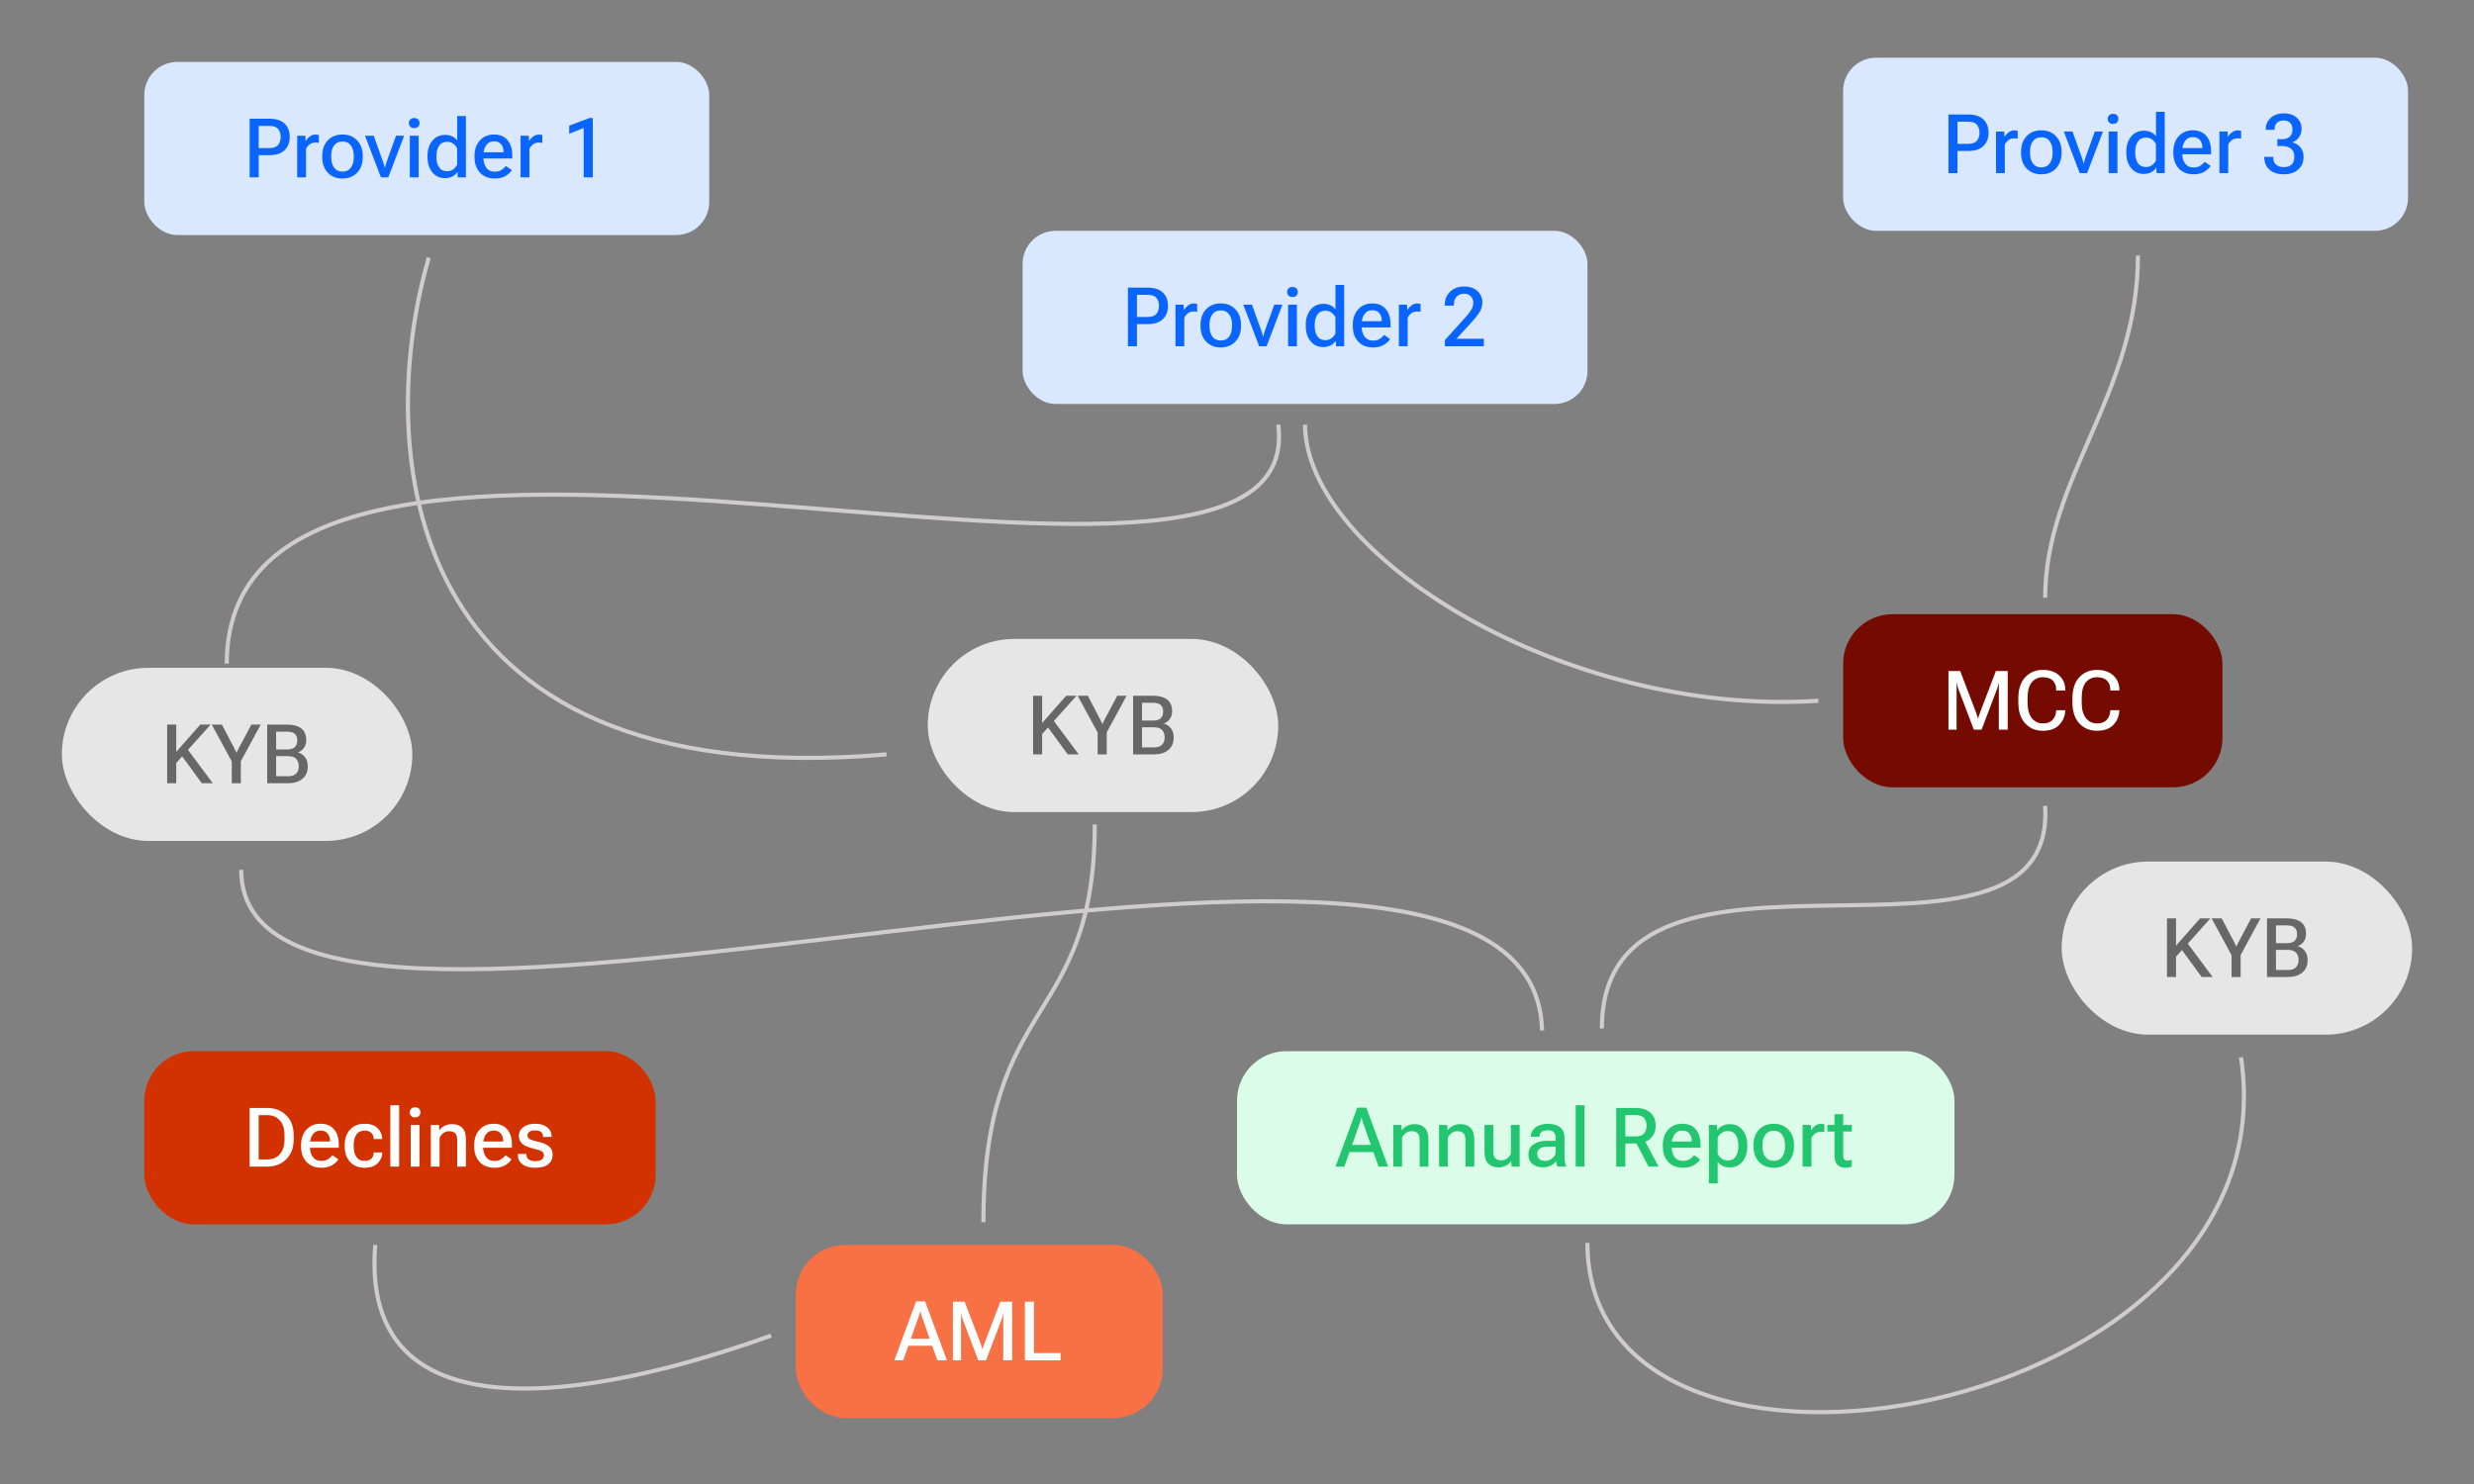
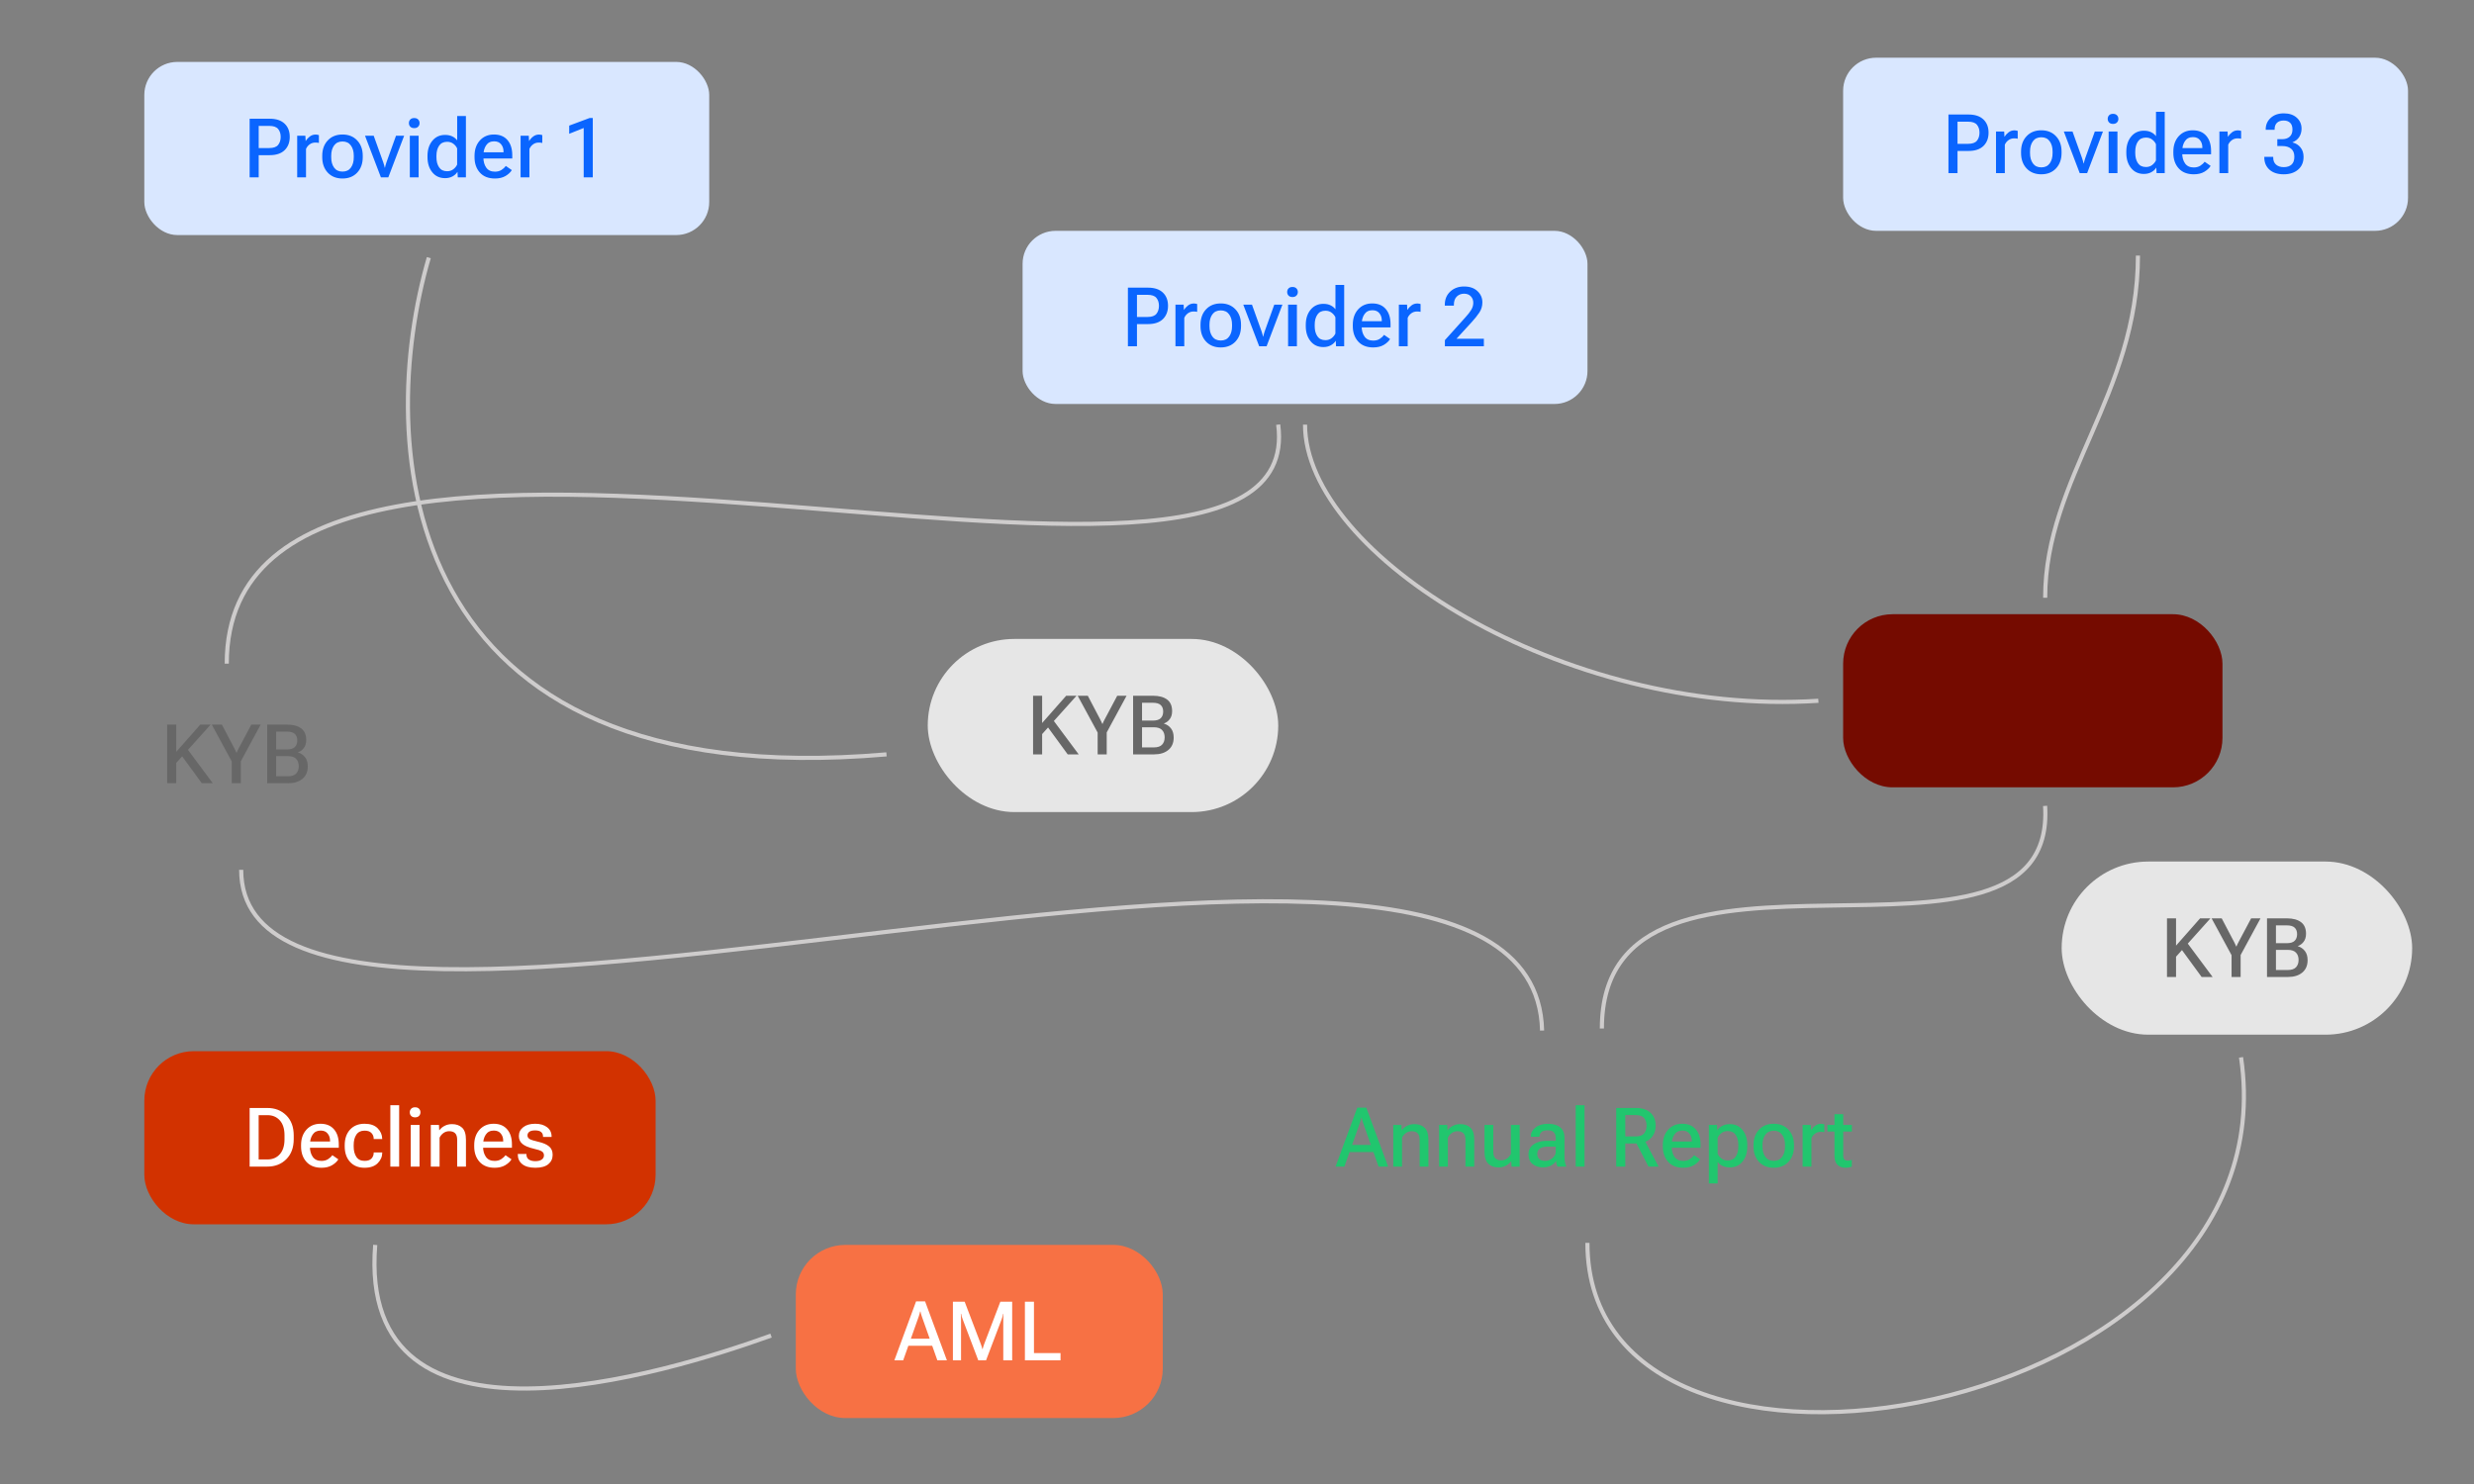
<svg xmlns="http://www.w3.org/2000/svg" width="600" height="360" viewBox="0 0 600 360" fill="none">
  <rect x="0" y="0" width="600" height="360" fill="#808080" stroke="none" />
  <rect x="35" y="15.022" width="137" height="42" rx="8" fill="#D9E7FF" />
  <path d="M60.543 43.022V28.803H65.426C66.988 28.803 68.186 29.2 69.019 29.995C69.853 30.782 70.269 31.853 70.269 33.208C70.269 34.555 69.853 35.633 69.019 36.44C68.186 37.241 66.985 37.641 65.416 37.641H62.74V43.022H60.543ZM62.74 35.913H65.299C66.334 35.913 67.053 35.659 67.457 35.151C67.867 34.637 68.072 33.989 68.072 33.208C68.072 32.433 67.867 31.795 67.457 31.294C67.053 30.792 66.334 30.541 65.299 30.541H62.74V35.913ZM72.076 43.022V32.924H74.059L74.127 34.174H74.176C74.423 33.758 74.749 33.4 75.152 33.1C75.556 32.794 76.031 32.641 76.578 32.641C76.715 32.641 76.858 32.657 77.008 32.69C77.164 32.722 77.275 32.752 77.34 32.778V34.672C77.216 34.64 77.083 34.617 76.939 34.604C76.796 34.591 76.643 34.584 76.481 34.584C75.953 34.584 75.491 34.731 75.094 35.024C74.697 35.317 74.404 35.685 74.215 36.127V43.022H72.076ZM78.15 38.12V37.807C78.15 36.264 78.596 35.017 79.488 34.067C80.387 33.11 81.578 32.631 83.062 32.631C84.54 32.631 85.728 33.11 86.627 34.067C87.525 35.017 87.975 36.264 87.975 37.807V38.12C87.975 39.669 87.525 40.922 86.627 41.879C85.728 42.83 84.54 43.305 83.062 43.305C81.578 43.305 80.387 42.83 79.488 41.879C78.596 40.922 78.15 39.669 78.15 38.12ZM80.328 37.758V38.178C80.328 39.187 80.559 40.014 81.022 40.659C81.484 41.303 82.164 41.626 83.062 41.626C83.961 41.626 84.641 41.303 85.103 40.659C85.566 40.014 85.797 39.187 85.797 38.178V37.758C85.797 36.749 85.562 35.926 85.094 35.288C84.632 34.643 83.954 34.321 83.062 34.321C82.171 34.321 81.49 34.643 81.022 35.288C80.559 35.926 80.328 36.749 80.328 37.758ZM88.522 32.924H90.631L92.965 39.428C93.056 39.676 93.128 39.91 93.18 40.131C93.238 40.346 93.281 40.525 93.307 40.669H93.365C93.391 40.525 93.434 40.346 93.492 40.131C93.551 39.91 93.622 39.676 93.707 39.428L96.041 32.924H98.014L94.176 43.022H92.379L88.522 32.924ZM99.391 43.022V32.924H101.529V43.022H99.391ZM99.166 29.858C99.166 29.513 99.277 29.223 99.498 28.989C99.719 28.754 100.038 28.637 100.455 28.637C100.872 28.637 101.191 28.754 101.412 28.989C101.64 29.223 101.754 29.513 101.754 29.858C101.754 30.203 101.64 30.493 101.412 30.727C101.191 30.961 100.872 31.079 100.455 31.079C100.038 31.079 99.719 30.961 99.498 30.727C99.277 30.493 99.166 30.203 99.166 29.858ZM103.678 38.129V37.817C103.678 36.333 104.065 35.115 104.84 34.165C105.621 33.208 106.656 32.729 107.945 32.729C108.635 32.729 109.225 32.853 109.713 33.1C110.201 33.341 110.589 33.66 110.875 34.057V28.139H112.994V43.022H111.021L110.953 41.733H110.904C110.657 42.15 110.273 42.501 109.752 42.788C109.238 43.074 108.635 43.217 107.945 43.217C106.637 43.217 105.598 42.739 104.83 41.782C104.062 40.825 103.678 39.607 103.678 38.129ZM105.846 38.169C105.846 39.139 106.057 39.943 106.48 40.581C106.904 41.219 107.558 41.538 108.443 41.538C109.036 41.538 109.54 41.375 109.957 41.049C110.374 40.724 110.676 40.349 110.865 39.926V36.001C110.683 35.577 110.383 35.206 109.967 34.887C109.557 34.562 109.049 34.399 108.443 34.399C107.558 34.399 106.904 34.721 106.48 35.366C106.057 36.004 105.846 36.808 105.846 37.778V38.169ZM115.084 38.12V37.807C115.084 36.271 115.517 35.024 116.383 34.067C117.255 33.11 118.395 32.631 119.801 32.631C121.214 32.631 122.304 33.081 123.072 33.979C123.847 34.871 124.234 36.092 124.234 37.641V38.452H116.422V36.938H122.115V36.733C122.115 36.056 121.92 35.48 121.529 35.004C121.145 34.523 120.582 34.282 119.84 34.282C118.974 34.282 118.323 34.611 117.887 35.268C117.451 35.919 117.232 36.746 117.232 37.748V38.169C117.232 39.178 117.464 40.011 117.926 40.669C118.388 41.319 119.091 41.645 120.035 41.645C120.647 41.645 121.171 41.508 121.607 41.235C122.05 40.955 122.405 40.629 122.672 40.258L124.127 41.264C123.808 41.798 123.3 42.273 122.604 42.69C121.907 43.1 121.057 43.305 120.055 43.305C118.473 43.305 117.249 42.827 116.383 41.87C115.517 40.913 115.084 39.663 115.084 38.12ZM126.256 43.022V32.924H128.238L128.307 34.174H128.355C128.603 33.758 128.928 33.4 129.332 33.1C129.736 32.794 130.211 32.641 130.758 32.641C130.895 32.641 131.038 32.657 131.188 32.69C131.344 32.722 131.454 32.752 131.52 32.778V34.672C131.396 34.64 131.262 34.617 131.119 34.604C130.976 34.591 130.823 34.584 130.66 34.584C130.133 34.584 129.671 34.731 129.273 35.024C128.876 35.317 128.583 35.685 128.395 36.127V43.022H126.256ZM141.559 43.022V31.049L138.043 32.456V30.473L142.994 28.627H143.766V43.022H141.559Z" fill="#0A65FF" />
  <rect x="248" y="56" width="137" height="42" rx="8" fill="#D9E7FF" />
  <path d="M273.543 84V69.781H278.426C279.988 69.781 281.186 70.178 282.02 70.973C282.853 71.76 283.27 72.831 283.27 74.186C283.27 75.533 282.853 76.611 282.02 77.418C281.186 78.219 279.985 78.619 278.416 78.619H275.74V84H273.543ZM275.74 76.891H278.299C279.334 76.891 280.053 76.637 280.457 76.129C280.867 75.615 281.072 74.967 281.072 74.186C281.072 73.411 280.867 72.773 280.457 72.272C280.053 71.77 279.334 71.519 278.299 71.519H275.74V76.891ZM285.076 84V73.902H287.059L287.127 75.152H287.176C287.423 74.736 287.749 74.378 288.152 74.078C288.556 73.772 289.031 73.619 289.578 73.619C289.715 73.619 289.858 73.635 290.008 73.668C290.164 73.701 290.275 73.73 290.34 73.756V75.65C290.216 75.618 290.083 75.595 289.939 75.582C289.796 75.569 289.643 75.562 289.48 75.562C288.953 75.562 288.491 75.709 288.094 76.002C287.697 76.295 287.404 76.663 287.215 77.106V84H285.076ZM291.15 79.098V78.785C291.15 77.242 291.596 75.995 292.488 75.045C293.387 74.088 294.578 73.609 296.062 73.609C297.54 73.609 298.729 74.088 299.627 75.045C300.525 75.995 300.975 77.242 300.975 78.785V79.098C300.975 80.647 300.525 81.9 299.627 82.857C298.729 83.808 297.54 84.283 296.062 84.283C294.578 84.283 293.387 83.808 292.488 82.857C291.596 81.9 291.15 80.647 291.15 79.098ZM293.328 78.736V79.156C293.328 80.165 293.559 80.992 294.021 81.637C294.484 82.281 295.164 82.603 296.062 82.603C296.961 82.603 297.641 82.281 298.104 81.637C298.566 80.992 298.797 80.165 298.797 79.156V78.736C298.797 77.727 298.562 76.904 298.094 76.266C297.632 75.621 296.954 75.299 296.062 75.299C295.171 75.299 294.49 75.621 294.021 76.266C293.559 76.904 293.328 77.727 293.328 78.736ZM301.521 73.902H303.631L305.965 80.406C306.056 80.654 306.128 80.888 306.18 81.109C306.238 81.324 306.281 81.503 306.307 81.647H306.365C306.391 81.503 306.434 81.324 306.492 81.109C306.551 80.888 306.622 80.654 306.707 80.406L309.041 73.902H311.014L307.176 84H305.379L301.521 73.902ZM312.391 84V73.902H314.529V84H312.391ZM312.166 70.836C312.166 70.491 312.277 70.201 312.498 69.967C312.719 69.732 313.038 69.615 313.455 69.615C313.872 69.615 314.191 69.732 314.412 69.967C314.64 70.201 314.754 70.491 314.754 70.836C314.754 71.181 314.64 71.471 314.412 71.705C314.191 71.939 313.872 72.057 313.455 72.057C313.038 72.057 312.719 71.939 312.498 71.705C312.277 71.471 312.166 71.181 312.166 70.836ZM316.678 79.107V78.795C316.678 77.311 317.065 76.093 317.84 75.143C318.621 74.186 319.656 73.707 320.945 73.707C321.635 73.707 322.225 73.831 322.713 74.078C323.201 74.319 323.589 74.638 323.875 75.035V69.117H325.994V84H324.021L323.953 82.711H323.904C323.657 83.128 323.273 83.479 322.752 83.766C322.238 84.052 321.635 84.195 320.945 84.195C319.637 84.195 318.598 83.717 317.83 82.76C317.062 81.803 316.678 80.585 316.678 79.107ZM318.846 79.147C318.846 80.117 319.057 80.921 319.48 81.559C319.904 82.197 320.558 82.516 321.443 82.516C322.036 82.516 322.54 82.353 322.957 82.027C323.374 81.702 323.676 81.328 323.865 80.904V76.978C323.683 76.555 323.383 76.184 322.967 75.865C322.557 75.54 322.049 75.377 321.443 75.377C320.558 75.377 319.904 75.699 319.48 76.344C319.057 76.982 318.846 77.786 318.846 78.756V79.147ZM328.084 79.098V78.785C328.084 77.249 328.517 76.002 329.383 75.045C330.255 74.088 331.395 73.609 332.801 73.609C334.214 73.609 335.304 74.059 336.072 74.957C336.847 75.849 337.234 77.07 337.234 78.619V79.43H329.422V77.916H335.115V77.711C335.115 77.034 334.92 76.458 334.529 75.982C334.145 75.501 333.582 75.26 332.84 75.26C331.974 75.26 331.323 75.588 330.887 76.246C330.451 76.897 330.232 77.724 330.232 78.727V79.147C330.232 80.156 330.464 80.989 330.926 81.647C331.388 82.297 332.091 82.623 333.035 82.623C333.647 82.623 334.171 82.486 334.607 82.213C335.05 81.933 335.405 81.607 335.672 81.236L337.127 82.242C336.808 82.776 336.3 83.251 335.604 83.668C334.907 84.078 334.057 84.283 333.055 84.283C331.473 84.283 330.249 83.805 329.383 82.848C328.517 81.891 328.084 80.641 328.084 79.098ZM339.256 84V73.902H341.238L341.307 75.152H341.355C341.603 74.736 341.928 74.378 342.332 74.078C342.736 73.772 343.211 73.619 343.758 73.619C343.895 73.619 344.038 73.635 344.188 73.668C344.344 73.701 344.454 73.73 344.52 73.756V75.65C344.396 75.618 344.262 75.595 344.119 75.582C343.976 75.569 343.823 75.562 343.66 75.562C343.133 75.562 342.671 75.709 342.273 76.002C341.876 76.295 341.583 76.663 341.395 77.106V84H339.256ZM350.418 84V82.516L355.369 77.008C355.988 76.337 356.463 75.728 356.795 75.182C357.133 74.635 357.303 74.059 357.303 73.453C357.303 72.822 357.104 72.297 356.707 71.881C356.316 71.458 355.77 71.246 355.066 71.246C354.363 71.246 353.774 71.477 353.299 71.939C352.83 72.395 352.596 73.069 352.596 73.961V74.137H350.398V73.922C350.398 72.613 350.838 71.549 351.717 70.728C352.596 69.908 353.712 69.498 355.066 69.498C356.447 69.498 357.531 69.872 358.318 70.621C359.113 71.363 359.51 72.272 359.51 73.346C359.51 74.264 359.262 75.091 358.768 75.826C358.279 76.562 357.667 77.33 356.932 78.131L353.23 82.174H359.871V84H350.418Z" fill="#0A65FF" />
-   <rect x="300" y="255" width="174" height="42" rx="12" fill="#DCFCEA" />
  <path d="M323.902 283L329.166 268.703H331.354L336.646 283H334.332L330.582 272.404C330.504 272.183 330.436 271.971 330.377 271.77C330.325 271.568 330.276 271.363 330.23 271.154H330.152C330.107 271.363 330.055 271.568 329.996 271.77C329.944 271.971 329.879 272.183 329.801 272.404L326.041 283H323.902ZM326.402 279.465L326.979 277.746H333.482L334.059 279.465H326.402ZM337.896 283V272.902H339.879L339.938 274.162H339.996C340.322 273.713 340.748 273.358 341.275 273.098C341.803 272.831 342.392 272.697 343.043 272.697C344.059 272.697 344.876 272.987 345.494 273.566C346.113 274.146 346.422 275.129 346.422 276.516V283H344.293V276.516C344.293 275.76 344.127 275.223 343.795 274.904C343.463 274.579 342.988 274.416 342.369 274.416C341.855 274.416 341.393 274.559 340.982 274.846C340.572 275.132 340.253 275.513 340.025 275.988V283H337.896ZM349.01 283V272.902H350.992L351.051 274.162H351.109C351.435 273.713 351.861 273.358 352.389 273.098C352.916 272.831 353.505 272.697 354.156 272.697C355.172 272.697 355.989 272.987 356.607 273.566C357.226 274.146 357.535 275.129 357.535 276.516V283H355.406V276.516C355.406 275.76 355.24 275.223 354.908 274.904C354.576 274.579 354.101 274.416 353.482 274.416C352.968 274.416 352.506 274.559 352.096 274.846C351.686 275.132 351.367 275.513 351.139 275.988V283H349.01ZM360.025 279.338V272.902H362.154V279.357C362.154 280.132 362.324 280.682 362.662 281.008C363.001 281.327 363.473 281.486 364.078 281.486C364.612 281.486 365.081 281.34 365.484 281.047C365.888 280.747 366.201 280.37 366.422 279.914V272.902H368.551V283H366.578L366.51 281.73H366.461C366.122 282.186 365.689 282.544 365.162 282.805C364.635 283.065 364.046 283.195 363.395 283.195C362.379 283.195 361.562 282.899 360.943 282.307C360.331 281.714 360.025 280.725 360.025 279.338ZM370.689 280.041C370.689 278.986 371.103 278.176 371.93 277.609C372.757 277.036 373.808 276.75 375.084 276.75H377.301V276.066C377.301 275.5 377.154 275.048 376.861 274.709C376.568 274.364 376.067 274.191 375.357 274.191C374.654 274.191 374.146 274.335 373.834 274.621C373.521 274.908 373.365 275.253 373.365 275.656V275.764L371.266 275.754V275.646C371.266 274.807 371.643 274.094 372.398 273.508C373.16 272.915 374.173 272.619 375.436 272.619C376.699 272.619 377.678 272.906 378.375 273.479C379.078 274.045 379.43 274.911 379.43 276.076V280.676C379.43 281.099 379.462 281.496 379.527 281.867C379.592 282.238 379.687 282.564 379.811 282.844V283H377.74C377.649 282.837 377.568 282.632 377.496 282.385C377.431 282.131 377.385 281.877 377.359 281.623C377.138 282.033 376.757 282.398 376.217 282.717C375.676 283.029 374.986 283.186 374.146 283.186C373.17 283.186 372.35 282.919 371.686 282.385C371.021 281.851 370.689 281.07 370.689 280.041ZM372.818 279.895C372.818 280.428 372.975 280.848 373.287 281.154C373.6 281.46 374.081 281.613 374.732 281.613C375.403 281.613 375.999 281.389 376.52 280.939C377.04 280.484 377.301 279.982 377.301 279.436V278.156H375.377C374.524 278.156 373.883 278.309 373.453 278.615C373.03 278.921 372.818 279.348 372.818 279.895ZM382.145 283V268.117H384.283V283H382.145ZM391.969 283V268.781H396.715C398.251 268.781 399.436 269.165 400.27 269.934C401.109 270.702 401.529 271.74 401.529 273.049C401.529 274.357 401.109 275.409 400.27 276.203C399.43 276.991 398.245 277.385 396.715 277.385H394.166V283H391.969ZM394.166 275.686H396.646C397.649 275.686 398.346 275.438 398.736 274.943C399.133 274.442 399.332 273.817 399.332 273.068C399.332 272.313 399.133 271.698 398.736 271.223C398.346 270.741 397.649 270.5 396.646 270.5H394.166V275.686ZM399.791 283L396.402 276.457L398.619 276.203L402.242 283H399.791ZM403.268 278.098V277.785C403.268 276.249 403.701 275.002 404.566 274.045C405.439 273.088 406.578 272.609 407.984 272.609C409.397 272.609 410.488 273.059 411.256 273.957C412.031 274.849 412.418 276.07 412.418 277.619V278.43H404.605V276.916H410.299V276.711C410.299 276.034 410.104 275.458 409.713 274.982C409.329 274.501 408.766 274.26 408.023 274.26C407.158 274.26 406.507 274.589 406.07 275.246C405.634 275.897 405.416 276.724 405.416 277.727V278.146C405.416 279.156 405.647 279.989 406.109 280.646C406.572 281.298 407.275 281.623 408.219 281.623C408.831 281.623 409.355 281.486 409.791 281.213C410.234 280.933 410.589 280.607 410.855 280.236L412.311 281.242C411.992 281.776 411.484 282.251 410.787 282.668C410.09 283.078 409.241 283.283 408.238 283.283C406.656 283.283 405.432 282.805 404.566 281.848C403.701 280.891 403.268 279.641 403.268 278.098ZM414.439 287.092V272.902H416.402L416.471 274.172H416.52C416.767 273.762 417.154 273.413 417.682 273.127C418.215 272.84 418.824 272.697 419.508 272.697C420.797 272.697 421.826 273.169 422.594 274.113C423.368 275.057 423.756 276.281 423.756 277.785V278.098C423.756 279.602 423.372 280.829 422.604 281.779C421.835 282.723 420.813 283.195 419.537 283.195C418.854 283.195 418.258 283.075 417.75 282.834C417.249 282.593 416.855 282.268 416.568 281.857V287.092H414.439ZM416.568 279.895C416.751 280.318 417.053 280.695 417.477 281.027C417.9 281.353 418.411 281.516 419.01 281.516C419.889 281.516 420.536 281.2 420.953 280.568C421.37 279.937 421.578 279.13 421.578 278.146V277.736C421.578 276.753 421.37 275.949 420.953 275.324C420.536 274.693 419.889 274.377 419.01 274.377C418.404 274.377 417.893 274.543 417.477 274.875C417.06 275.201 416.757 275.575 416.568 275.998V279.895ZM425.26 278.098V277.785C425.26 276.242 425.706 274.995 426.598 274.045C427.496 273.088 428.688 272.609 430.172 272.609C431.65 272.609 432.838 273.088 433.736 274.045C434.635 274.995 435.084 276.242 435.084 277.785V278.098C435.084 279.647 434.635 280.9 433.736 281.857C432.838 282.808 431.65 283.283 430.172 283.283C428.688 283.283 427.496 282.808 426.598 281.857C425.706 280.9 425.26 279.647 425.26 278.098ZM427.438 277.736V278.156C427.438 279.165 427.669 279.992 428.131 280.637C428.593 281.281 429.273 281.604 430.172 281.604C431.07 281.604 431.751 281.281 432.213 280.637C432.675 279.992 432.906 279.165 432.906 278.156V277.736C432.906 276.727 432.672 275.904 432.203 275.266C431.741 274.621 431.064 274.299 430.172 274.299C429.28 274.299 428.6 274.621 428.131 275.266C427.669 275.904 427.438 276.727 427.438 277.736ZM437.174 283V272.902H439.156L439.225 274.152H439.273C439.521 273.736 439.846 273.378 440.25 273.078C440.654 272.772 441.129 272.619 441.676 272.619C441.812 272.619 441.956 272.635 442.105 272.668C442.262 272.701 442.372 272.73 442.438 272.756V274.65C442.314 274.618 442.18 274.595 442.037 274.582C441.894 274.569 441.741 274.562 441.578 274.562C441.051 274.562 440.589 274.709 440.191 275.002C439.794 275.295 439.501 275.663 439.312 276.105V283H437.174ZM443.189 274.504V272.902H449.127V274.504H443.189ZM444.898 280.305V273.752V273.488V270.285H447.018V280.246C447.018 280.741 447.109 281.083 447.291 281.271C447.473 281.46 447.747 281.555 448.111 281.555C448.281 281.555 448.447 281.538 448.609 281.506C448.779 281.467 448.945 281.415 449.107 281.35V283C448.945 283.072 448.727 283.137 448.453 283.195C448.186 283.254 447.89 283.283 447.564 283.283C446.751 283.283 446.103 283.046 445.621 282.57C445.139 282.095 444.898 281.34 444.898 280.305Z" fill="#21C66E" />
  <path d="M54.992 161C54.998 70.5 318.492 168 309.992 103" stroke="#CECCCC" />
  <rect x="447" y="14" width="137" height="42" rx="8" fill="#D9E7FF" />
  <path d="M472.543 42V27.781H477.426C478.988 27.781 480.186 28.178 481.02 28.973C481.853 29.76 482.27 30.831 482.27 32.185C482.27 33.533 481.853 34.611 481.02 35.418C480.186 36.219 478.985 36.619 477.416 36.619H474.74V42H472.543ZM474.74 34.891H477.299C478.334 34.891 479.053 34.637 479.457 34.129C479.867 33.615 480.072 32.967 480.072 32.185C480.072 31.411 479.867 30.773 479.457 30.271C479.053 29.77 478.334 29.52 477.299 29.52H474.74V34.891ZM484.076 42V31.902H486.059L486.127 33.152H486.176C486.423 32.736 486.749 32.378 487.152 32.078C487.556 31.772 488.031 31.619 488.578 31.619C488.715 31.619 488.858 31.635 489.008 31.668C489.164 31.701 489.275 31.73 489.34 31.756V33.65C489.216 33.618 489.083 33.595 488.939 33.582C488.796 33.569 488.643 33.562 488.48 33.562C487.953 33.562 487.491 33.709 487.094 34.002C486.697 34.295 486.404 34.663 486.215 35.105V42H484.076ZM490.15 37.098V36.785C490.15 35.242 490.596 33.995 491.488 33.045C492.387 32.088 493.578 31.609 495.062 31.609C496.54 31.609 497.729 32.088 498.627 33.045C499.525 33.995 499.975 35.242 499.975 36.785V37.098C499.975 38.647 499.525 39.9 498.627 40.857C497.729 41.808 496.54 42.283 495.062 42.283C493.578 42.283 492.387 41.808 491.488 40.857C490.596 39.9 490.15 38.647 490.15 37.098ZM492.328 36.736V37.156C492.328 38.165 492.559 38.992 493.021 39.637C493.484 40.281 494.164 40.603 495.062 40.603C495.961 40.603 496.641 40.281 497.104 39.637C497.566 38.992 497.797 38.165 497.797 37.156V36.736C497.797 35.727 497.562 34.904 497.094 34.266C496.632 33.621 495.954 33.299 495.062 33.299C494.171 33.299 493.49 33.621 493.021 34.266C492.559 34.904 492.328 35.727 492.328 36.736ZM500.521 31.902H502.631L504.965 38.406C505.056 38.654 505.128 38.888 505.18 39.109C505.238 39.324 505.281 39.503 505.307 39.647H505.365C505.391 39.503 505.434 39.324 505.492 39.109C505.551 38.888 505.622 38.654 505.707 38.406L508.041 31.902H510.014L506.176 42H504.379L500.521 31.902ZM511.391 42V31.902H513.529V42H511.391ZM511.166 28.836C511.166 28.491 511.277 28.201 511.498 27.967C511.719 27.732 512.038 27.615 512.455 27.615C512.872 27.615 513.191 27.732 513.412 27.967C513.64 28.201 513.754 28.491 513.754 28.836C513.754 29.181 513.64 29.471 513.412 29.705C513.191 29.939 512.872 30.057 512.455 30.057C512.038 30.057 511.719 29.939 511.498 29.705C511.277 29.471 511.166 29.181 511.166 28.836ZM515.678 37.107V36.795C515.678 35.31 516.065 34.093 516.84 33.143C517.621 32.185 518.656 31.707 519.945 31.707C520.635 31.707 521.225 31.831 521.713 32.078C522.201 32.319 522.589 32.638 522.875 33.035V27.117H524.994V42H523.021L522.953 40.711H522.904C522.657 41.128 522.273 41.479 521.752 41.766C521.238 42.052 520.635 42.195 519.945 42.195C518.637 42.195 517.598 41.717 516.83 40.76C516.062 39.803 515.678 38.585 515.678 37.107ZM517.846 37.147C517.846 38.117 518.057 38.921 518.48 39.559C518.904 40.197 519.558 40.516 520.443 40.516C521.036 40.516 521.54 40.353 521.957 40.027C522.374 39.702 522.676 39.328 522.865 38.904V34.978C522.683 34.555 522.383 34.184 521.967 33.865C521.557 33.54 521.049 33.377 520.443 33.377C519.558 33.377 518.904 33.699 518.48 34.344C518.057 34.982 517.846 35.786 517.846 36.756V37.147ZM527.084 37.098V36.785C527.084 35.249 527.517 34.002 528.383 33.045C529.255 32.088 530.395 31.609 531.801 31.609C533.214 31.609 534.304 32.059 535.072 32.957C535.847 33.849 536.234 35.07 536.234 36.619V37.43H528.422V35.916H534.115V35.711C534.115 35.034 533.92 34.458 533.529 33.982C533.145 33.501 532.582 33.26 531.84 33.26C530.974 33.26 530.323 33.589 529.887 34.246C529.451 34.897 529.232 35.724 529.232 36.727V37.147C529.232 38.156 529.464 38.989 529.926 39.647C530.388 40.297 531.091 40.623 532.035 40.623C532.647 40.623 533.171 40.486 533.607 40.213C534.05 39.933 534.405 39.607 534.672 39.236L536.127 40.242C535.808 40.776 535.3 41.251 534.604 41.668C533.907 42.078 533.057 42.283 532.055 42.283C530.473 42.283 529.249 41.805 528.383 40.848C527.517 39.891 527.084 38.641 527.084 37.098ZM538.256 42V31.902H540.238L540.307 33.152H540.355C540.603 32.736 540.928 32.378 541.332 32.078C541.736 31.772 542.211 31.619 542.758 31.619C542.895 31.619 543.038 31.635 543.188 31.668C543.344 31.701 543.454 31.73 543.52 31.756V33.65C543.396 33.618 543.262 33.595 543.119 33.582C542.976 33.569 542.823 33.562 542.66 33.562C542.133 33.562 541.671 33.709 541.273 34.002C540.876 34.295 540.583 34.663 540.395 35.105V42H538.256ZM549.145 38.221V38.045H551.303V38.211C551.303 38.96 551.534 39.536 551.996 39.94C552.465 40.343 553.09 40.545 553.871 40.545C554.659 40.545 555.281 40.343 555.736 39.94C556.199 39.529 556.43 38.888 556.43 38.016C556.43 37.156 556.169 36.512 555.648 36.082C555.128 35.646 554.418 35.428 553.52 35.428H552.299V33.768H553.422C554.229 33.768 554.854 33.566 555.297 33.162C555.746 32.758 555.971 32.176 555.971 31.414C555.971 30.685 555.782 30.141 555.404 29.783C555.027 29.419 554.509 29.236 553.852 29.236C553.155 29.236 552.611 29.419 552.221 29.783C551.837 30.148 551.645 30.672 551.645 31.355V31.492H549.486V31.355C549.486 30.262 549.887 29.347 550.688 28.611C551.488 27.869 552.549 27.498 553.871 27.498C555.193 27.498 556.241 27.85 557.016 28.553C557.79 29.249 558.178 30.138 558.178 31.219C558.178 31.941 557.999 32.596 557.641 33.182C557.283 33.768 556.732 34.214 555.99 34.52V34.559C556.791 34.754 557.436 35.158 557.924 35.77C558.419 36.375 558.666 37.137 558.666 38.055C558.666 39.363 558.223 40.395 557.338 41.15C556.459 41.906 555.3 42.283 553.861 42.283C552.377 42.283 551.218 41.906 550.385 41.15C549.558 40.395 549.145 39.419 549.145 38.221Z" fill="#0A65FF" />
  <rect x="225" y="155" width="85" height="42" rx="21" fill="#E6E6E6" />
  <path d="M250.543 183V168.781H252.74V175.393L258.57 168.781H261.08L252.74 178.078V183H250.543ZM258.941 183L253.678 175.793L255.084 174.23L261.607 183H258.941ZM266.207 183V177.717L261.363 168.781H263.814L266.842 174.553C266.939 174.748 267.027 174.927 267.105 175.09C267.19 175.253 267.265 175.422 267.33 175.598H267.398C267.464 175.422 267.535 175.253 267.613 175.09C267.698 174.927 267.789 174.748 267.887 174.553L270.953 168.781H273.219L268.404 177.678V183H266.207ZM274.801 183V168.781H279.625C281.077 168.781 282.213 169.084 283.033 169.689C283.854 170.295 284.264 171.239 284.264 172.521C284.264 173.309 284.072 173.954 283.688 174.455C283.31 174.956 282.841 175.305 282.281 175.5V175.539C282.971 175.741 283.538 176.125 283.98 176.691C284.423 177.258 284.645 178.003 284.645 178.928C284.645 180.217 284.212 181.219 283.346 181.936C282.486 182.645 281.344 183 279.918 183H274.801ZM276.969 181.311H279.85C280.748 181.311 281.406 181.092 281.822 180.656C282.245 180.214 282.457 179.618 282.457 178.869C282.457 178.12 282.245 177.528 281.822 177.092C281.406 176.649 280.748 176.428 279.85 176.428H276.969V181.311ZM276.969 174.807H279.566C280.465 174.807 281.109 174.615 281.5 174.23C281.897 173.84 282.096 173.303 282.096 172.619C282.096 171.929 281.897 171.402 281.5 171.037C281.109 170.666 280.465 170.48 279.566 170.48H276.969V174.807Z" fill="#676767" />
-   <rect x="15" y="162" width="85" height="42" rx="21" fill="#E6E6E6" />
  <path d="M40.543 190V175.781H42.74V182.393L48.57 175.781H51.08L42.74 185.078V190H40.543ZM48.941 190L43.678 182.793L45.084 181.23L51.607 190H48.941ZM56.207 190V184.717L51.363 175.781H53.815L56.842 181.553C56.94 181.748 57.027 181.927 57.105 182.09C57.19 182.253 57.265 182.422 57.33 182.598H57.398C57.464 182.422 57.535 182.253 57.613 182.09C57.698 181.927 57.789 181.748 57.887 181.553L60.953 175.781H63.219L58.404 184.678V190H56.207ZM64.801 190V175.781H69.625C71.077 175.781 72.213 176.084 73.033 176.689C73.853 177.295 74.264 178.239 74.264 179.521C74.264 180.309 74.072 180.954 73.688 181.455C73.31 181.956 72.841 182.305 72.281 182.5V182.539C72.971 182.741 73.538 183.125 73.981 183.691C74.423 184.258 74.644 185.003 74.644 185.928C74.644 187.217 74.212 188.219 73.346 188.936C72.486 189.645 71.344 190 69.918 190H64.801ZM66.969 188.311H69.85C70.748 188.311 71.406 188.092 71.822 187.656C72.245 187.214 72.457 186.618 72.457 185.869C72.457 185.12 72.245 184.528 71.822 184.092C71.406 183.649 70.748 183.428 69.85 183.428H66.969V188.311ZM66.969 181.807H69.566C70.465 181.807 71.109 181.615 71.5 181.23C71.897 180.84 72.096 180.303 72.096 179.619C72.096 178.929 71.897 178.402 71.5 178.037C71.109 177.666 70.465 177.48 69.566 177.48H66.969V181.807Z" fill="#676767" />
  <rect x="500" y="209" width="85" height="42" rx="21" fill="#E6E6E6" />
  <path d="M525.543 237V222.781H527.74V229.393L533.57 222.781H536.08L527.74 232.078V237H525.543ZM533.941 237L528.678 229.793L530.084 228.23L536.607 237H533.941ZM541.207 237V231.717L536.363 222.781H538.814L541.842 228.553C541.939 228.748 542.027 228.927 542.105 229.09C542.19 229.253 542.265 229.422 542.33 229.598H542.398C542.464 229.422 542.535 229.253 542.613 229.09C542.698 228.927 542.789 228.748 542.887 228.553L545.953 222.781H548.219L543.404 231.678V237H541.207ZM549.801 237V222.781H554.625C556.077 222.781 557.213 223.084 558.033 223.689C558.854 224.295 559.264 225.239 559.264 226.521C559.264 227.309 559.072 227.954 558.688 228.455C558.31 228.956 557.841 229.305 557.281 229.5V229.539C557.971 229.741 558.538 230.125 558.98 230.691C559.423 231.258 559.645 232.003 559.645 232.928C559.645 234.217 559.212 235.219 558.346 235.936C557.486 236.645 556.344 237 554.918 237H549.801ZM551.969 235.311H554.85C555.748 235.311 556.406 235.092 556.822 234.656C557.245 234.214 557.457 233.618 557.457 232.869C557.457 232.12 557.245 231.528 556.822 231.092C556.406 230.649 555.748 230.428 554.85 230.428H551.969V235.311ZM551.969 228.807H554.566C555.465 228.807 556.109 228.615 556.5 228.23C556.897 227.84 557.096 227.303 557.096 226.619C557.096 225.929 556.897 225.402 556.5 225.037C556.109 224.666 555.465 224.48 554.566 224.48H551.969V228.807Z" fill="#676767" />
  <rect x="193" y="302" width="89" height="42" rx="12" fill="#F77144" />
  <path d="M216.902 330L222.166 315.703H224.354L229.646 330H227.332L223.582 319.404C223.504 319.183 223.436 318.971 223.377 318.77C223.325 318.568 223.276 318.363 223.23 318.154H223.152C223.107 318.363 223.055 318.568 222.996 318.77C222.944 318.971 222.879 319.183 222.801 319.404L219.041 330H216.902ZM219.402 326.465L219.979 324.746H226.482L227.059 326.465H219.402ZM231.102 330V315.781H233.953L237.859 326.016C237.938 326.224 238.009 326.432 238.074 326.641C238.139 326.842 238.195 327.051 238.24 327.266H238.309C238.361 327.051 238.419 326.842 238.484 326.641C238.549 326.432 238.621 326.224 238.699 326.016L242.605 315.781H245.477V330H243.318V320.078C243.318 319.876 243.322 319.648 243.328 319.395C243.335 319.141 243.351 318.91 243.377 318.701H243.309C243.27 318.91 243.211 319.141 243.133 319.395C243.061 319.648 242.986 319.876 242.908 320.078L239.139 330H237.254L233.484 320.078C233.406 319.876 233.328 319.645 233.25 319.385C233.178 319.118 233.126 318.89 233.094 318.701H233.016C233.042 318.89 233.058 319.118 233.064 319.385C233.071 319.645 233.074 319.876 233.074 320.078V330H231.102ZM248.562 330V315.781H250.76V328.242H257.205V330H248.562Z" fill="white" />
  <rect x="447" y="149" width="92" height="42" rx="12" fill="#750B00" />
-   <path d="M472.543 177V162.781H475.395L479.301 173.016C479.379 173.224 479.451 173.432 479.516 173.641C479.581 173.842 479.636 174.051 479.682 174.266H479.75C479.802 174.051 479.861 173.842 479.926 173.641C479.991 173.432 480.062 173.224 480.141 173.016L484.047 162.781H486.918V177H484.76V167.078C484.76 166.876 484.763 166.648 484.77 166.395C484.776 166.141 484.792 165.91 484.818 165.701H484.75C484.711 165.91 484.652 166.141 484.574 166.395C484.503 166.648 484.428 166.876 484.35 167.078L480.58 177H478.695L474.926 167.078C474.848 166.876 474.77 166.645 474.691 166.385C474.62 166.118 474.568 165.89 474.535 165.701H474.457C474.483 165.89 474.499 166.118 474.506 166.385C474.512 166.645 474.516 166.876 474.516 167.078V177H472.543ZM489.486 170.33V169.451C489.486 167.205 490.043 165.486 491.156 164.295C492.276 163.104 493.699 162.508 495.424 162.508C497.123 162.508 498.454 162.964 499.418 163.875C500.388 164.786 500.873 165.929 500.873 167.303V167.498H498.666V167.283C498.666 166.378 498.396 165.652 497.855 165.105C497.322 164.559 496.511 164.285 495.424 164.285C494.33 164.285 493.441 164.692 492.758 165.506C492.074 166.32 491.732 167.589 491.732 169.314V170.467C491.732 172.075 492.071 173.315 492.748 174.188C493.432 175.06 494.33 175.496 495.443 175.496C496.472 175.496 497.247 175.219 497.768 174.666C498.295 174.106 498.594 173.38 498.666 172.488V172.293H500.873L500.863 172.498C500.766 173.852 500.261 174.988 499.35 175.906C498.438 176.818 497.13 177.273 495.424 177.273C493.679 177.273 492.253 176.674 491.146 175.477C490.04 174.279 489.486 172.563 489.486 170.33ZM502.611 170.33V169.451C502.611 167.205 503.168 165.486 504.281 164.295C505.401 163.104 506.824 162.508 508.549 162.508C510.248 162.508 511.579 162.964 512.543 163.875C513.513 164.786 513.998 165.929 513.998 167.303V167.498H511.791V167.283C511.791 166.378 511.521 165.652 510.98 165.105C510.447 164.559 509.636 164.285 508.549 164.285C507.455 164.285 506.566 164.692 505.883 165.506C505.199 166.32 504.857 167.589 504.857 169.314V170.467C504.857 172.075 505.196 173.315 505.873 174.188C506.557 175.06 507.455 175.496 508.568 175.496C509.597 175.496 510.372 175.219 510.893 174.666C511.42 174.106 511.719 173.38 511.791 172.488V172.293H513.998L513.988 172.498C513.891 173.852 513.386 174.988 512.475 175.906C511.563 176.818 510.255 177.273 508.549 177.273C506.804 177.273 505.378 176.674 504.271 175.477C503.165 174.279 502.611 172.563 502.611 170.33Z" fill="white" />
  <path d="M103.997 62.5C90.997 107 94.997 193.4 214.997 183" stroke="#CECCCC" />
-   <path d="M265.501 200C265.5 249 238.5 241 238.5 296.5" stroke="#CECCCC" />
  <path d="M58.492 211C58.499 281 371.995 168 373.992 250" stroke="#CECCCC" />
  <path d="M518.5 62C518.5 95.5 495.999 116 496 145" stroke="#CECCCC" />
  <path d="M495.983 195.5C499.004 244 388.498 193.5 388.492 249.5" stroke="#CECCCC" />
  <path d="M384.984 301.5C384.984 374.5 556.5 344.5 543.5 256.5" stroke="#CECCCC" />
  <path d="M316.5 103C316.5 134.5 379.4 174 441 170" stroke="#CECCCC" />
  <rect x="35" y="255" width="124" height="42" rx="12" fill="#D23200" />
  <path d="M60.543 283V268.781H64.869C66.705 268.781 68.225 269.377 69.43 270.568C70.634 271.76 71.236 273.387 71.236 275.451V276.33C71.236 278.387 70.634 280.015 69.43 281.213C68.232 282.404 66.712 283 64.869 283H60.543ZM62.73 281.271H64.84C66.109 281.271 67.118 280.845 67.867 279.992C68.622 279.139 69 277.932 69 276.369V275.412C69 273.85 68.622 272.645 67.867 271.799C67.112 270.946 66.103 270.52 64.84 270.52H62.73V281.271ZM73.014 278.098V277.785C73.014 276.249 73.447 275.002 74.312 274.045C75.185 273.088 76.324 272.609 77.731 272.609C79.143 272.609 80.234 273.059 81.002 273.957C81.777 274.849 82.164 276.07 82.164 277.619V278.43H74.352V276.916H80.045V276.711C80.045 276.034 79.85 275.458 79.459 274.982C79.075 274.501 78.512 274.26 77.769 274.26C76.904 274.26 76.253 274.589 75.816 275.246C75.38 275.897 75.162 276.724 75.162 277.727V278.146C75.162 279.156 75.393 279.989 75.856 280.646C76.318 281.298 77.021 281.623 77.965 281.623C78.577 281.623 79.101 281.486 79.537 281.213C79.98 280.933 80.335 280.607 80.602 280.236L82.057 281.242C81.738 281.776 81.23 282.251 80.533 282.668C79.837 283.078 78.987 283.283 77.984 283.283C76.402 283.283 75.178 282.805 74.312 281.848C73.447 280.891 73.014 279.641 73.014 278.098ZM83.6 278.098V277.785C83.6 276.236 84.029 274.986 84.889 274.035C85.755 273.085 86.93 272.609 88.414 272.609C89.801 272.609 90.856 272.971 91.578 273.693C92.301 274.416 92.672 275.259 92.691 276.223L92.701 276.32H90.631V276.242C90.631 275.702 90.449 275.24 90.084 274.855C89.726 274.471 89.169 274.279 88.414 274.279C87.522 274.279 86.858 274.605 86.422 275.256C85.992 275.9 85.777 276.727 85.777 277.736V278.156C85.777 279.159 85.992 279.986 86.422 280.637C86.852 281.288 87.512 281.613 88.404 281.613C89.186 281.613 89.752 281.421 90.103 281.037C90.455 280.646 90.631 280.184 90.631 279.65V279.572H92.701V279.65C92.695 280.614 92.324 281.46 91.588 282.189C90.859 282.919 89.801 283.283 88.414 283.283C86.93 283.283 85.755 282.808 84.889 281.857C84.029 280.907 83.6 279.654 83.6 278.098ZM94.664 283V268.117H96.803V283H94.664ZM99.606 283V272.902H101.744V283H99.606ZM99.381 269.836C99.381 269.491 99.492 269.201 99.713 268.967C99.934 268.732 100.253 268.615 100.67 268.615C101.087 268.615 101.406 268.732 101.627 268.967C101.855 269.201 101.969 269.491 101.969 269.836C101.969 270.181 101.855 270.471 101.627 270.705C101.406 270.939 101.087 271.057 100.67 271.057C100.253 271.057 99.934 270.939 99.713 270.705C99.492 270.471 99.381 270.181 99.381 269.836ZM104.479 283V272.902H106.461L106.52 274.162H106.578C106.904 273.713 107.33 273.358 107.857 273.098C108.385 272.831 108.974 272.697 109.625 272.697C110.641 272.697 111.458 272.987 112.076 273.566C112.695 274.146 113.004 275.129 113.004 276.516V283H110.875V276.516C110.875 275.76 110.709 275.223 110.377 274.904C110.045 274.579 109.57 274.416 108.951 274.416C108.437 274.416 107.975 274.559 107.564 274.846C107.154 275.132 106.835 275.513 106.607 275.988V283H104.479ZM115.006 278.098V277.785C115.006 276.249 115.439 275.002 116.305 274.045C117.177 273.088 118.316 272.609 119.723 272.609C121.135 272.609 122.226 273.059 122.994 273.957C123.769 274.849 124.156 276.07 124.156 277.619V278.43H116.344V276.916H122.037V276.711C122.037 276.034 121.842 275.458 121.451 274.982C121.067 274.501 120.504 274.26 119.762 274.26C118.896 274.26 118.245 274.589 117.809 275.246C117.372 275.897 117.154 276.724 117.154 277.727V278.146C117.154 279.156 117.385 279.989 117.848 280.646C118.31 281.298 119.013 281.623 119.957 281.623C120.569 281.623 121.093 281.486 121.529 281.213C121.972 280.933 122.327 280.607 122.594 280.236L124.049 281.242C123.73 281.776 123.222 282.251 122.525 282.668C121.829 283.078 120.979 283.283 119.977 283.283C118.395 283.283 117.171 282.805 116.305 281.848C115.439 280.891 115.006 279.641 115.006 278.098ZM125.572 279.934L127.672 279.943V280.041C127.672 280.601 127.867 281.014 128.258 281.281C128.648 281.548 129.173 281.682 129.83 281.682C130.494 281.682 131.008 281.555 131.373 281.301C131.738 281.047 131.92 280.708 131.92 280.285C131.92 279.862 131.757 279.543 131.432 279.328C131.113 279.107 130.41 278.872 129.322 278.625C128.202 278.371 127.34 278.007 126.734 277.531C126.135 277.049 125.836 276.398 125.836 275.578C125.836 274.699 126.191 273.986 126.9 273.439C127.617 272.886 128.58 272.609 129.791 272.609C130.989 272.609 131.952 272.889 132.682 273.449C133.411 274.003 133.775 274.761 133.775 275.725V275.803H131.695V275.686C131.695 275.217 131.536 274.855 131.217 274.602C130.904 274.348 130.426 274.221 129.781 274.221C129.137 274.221 128.665 274.335 128.365 274.562C128.072 274.79 127.926 275.087 127.926 275.451C127.926 275.809 128.098 276.096 128.443 276.311C128.795 276.519 129.514 276.747 130.602 276.994C131.721 277.248 132.571 277.616 133.15 278.098C133.736 278.573 134.029 279.253 134.029 280.139C134.029 281.083 133.678 281.844 132.975 282.424C132.271 282.997 131.227 283.283 129.84 283.283C128.46 283.283 127.402 282.993 126.666 282.414C125.937 281.828 125.572 281.031 125.572 280.021V279.934Z" fill="white" />
  <path d="M186.999 324C161.499 333.167 86.598 356.4 90.998 302" stroke="#CECCCC" />
</svg>